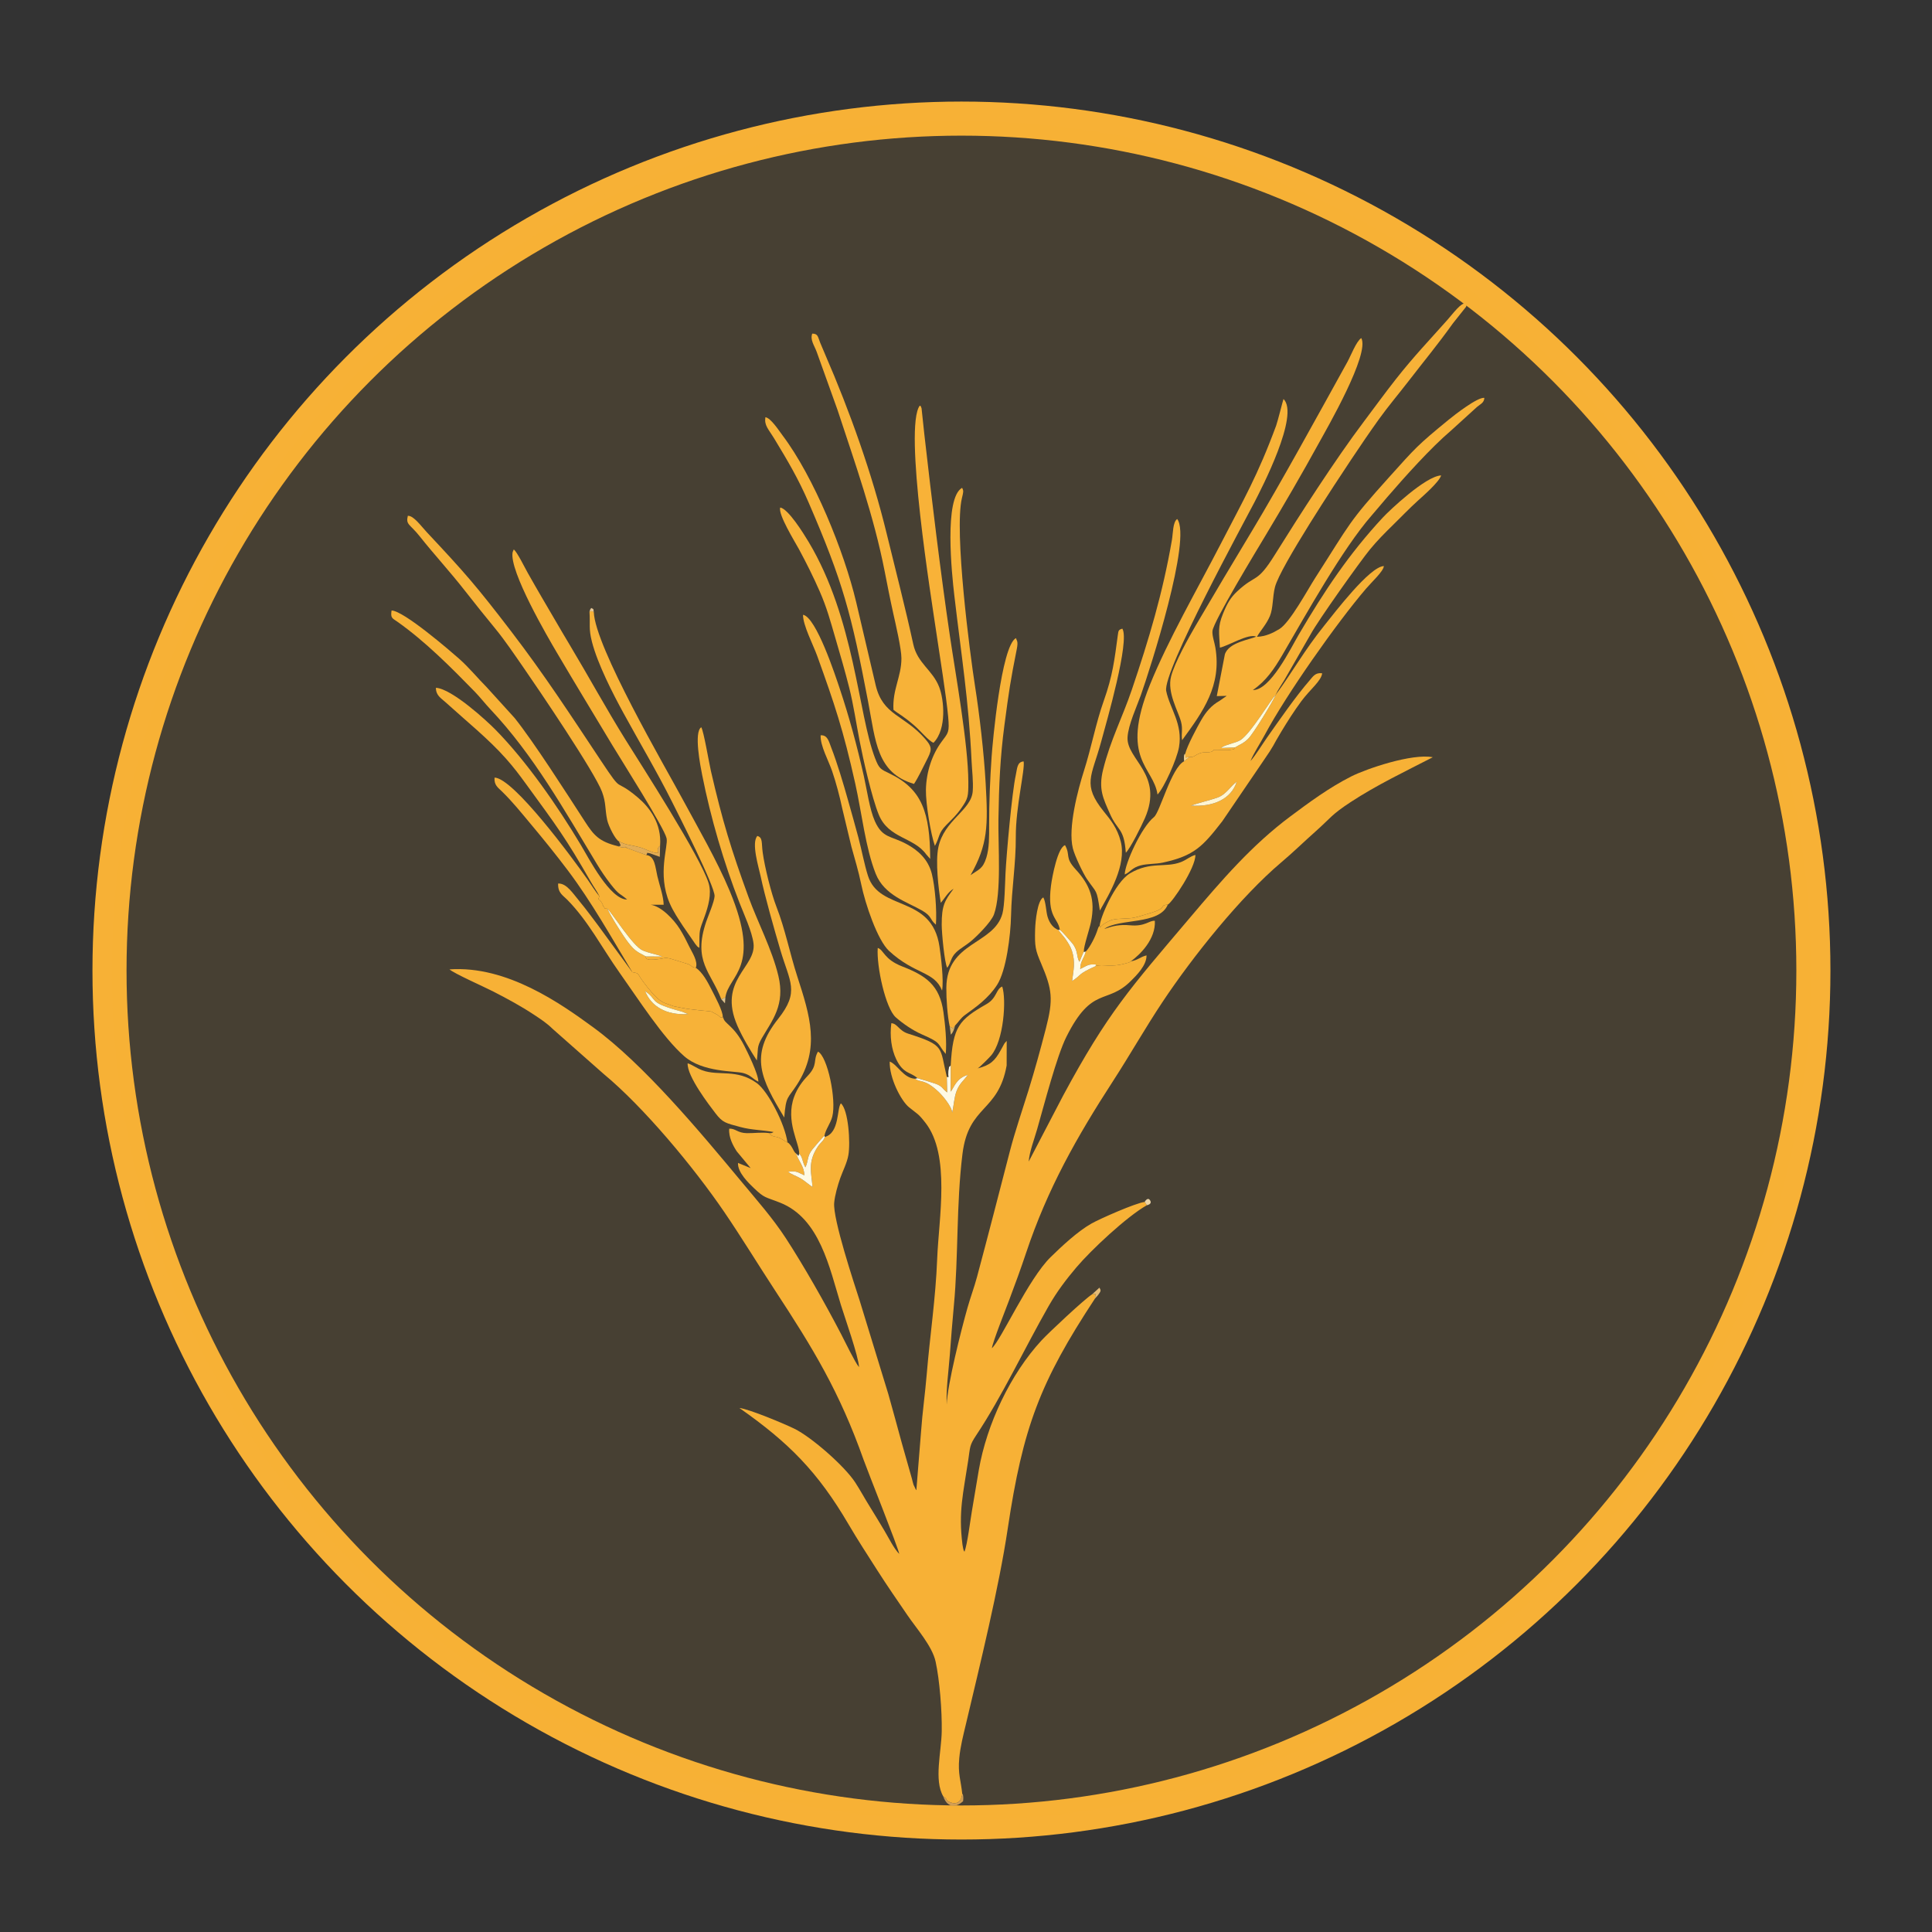
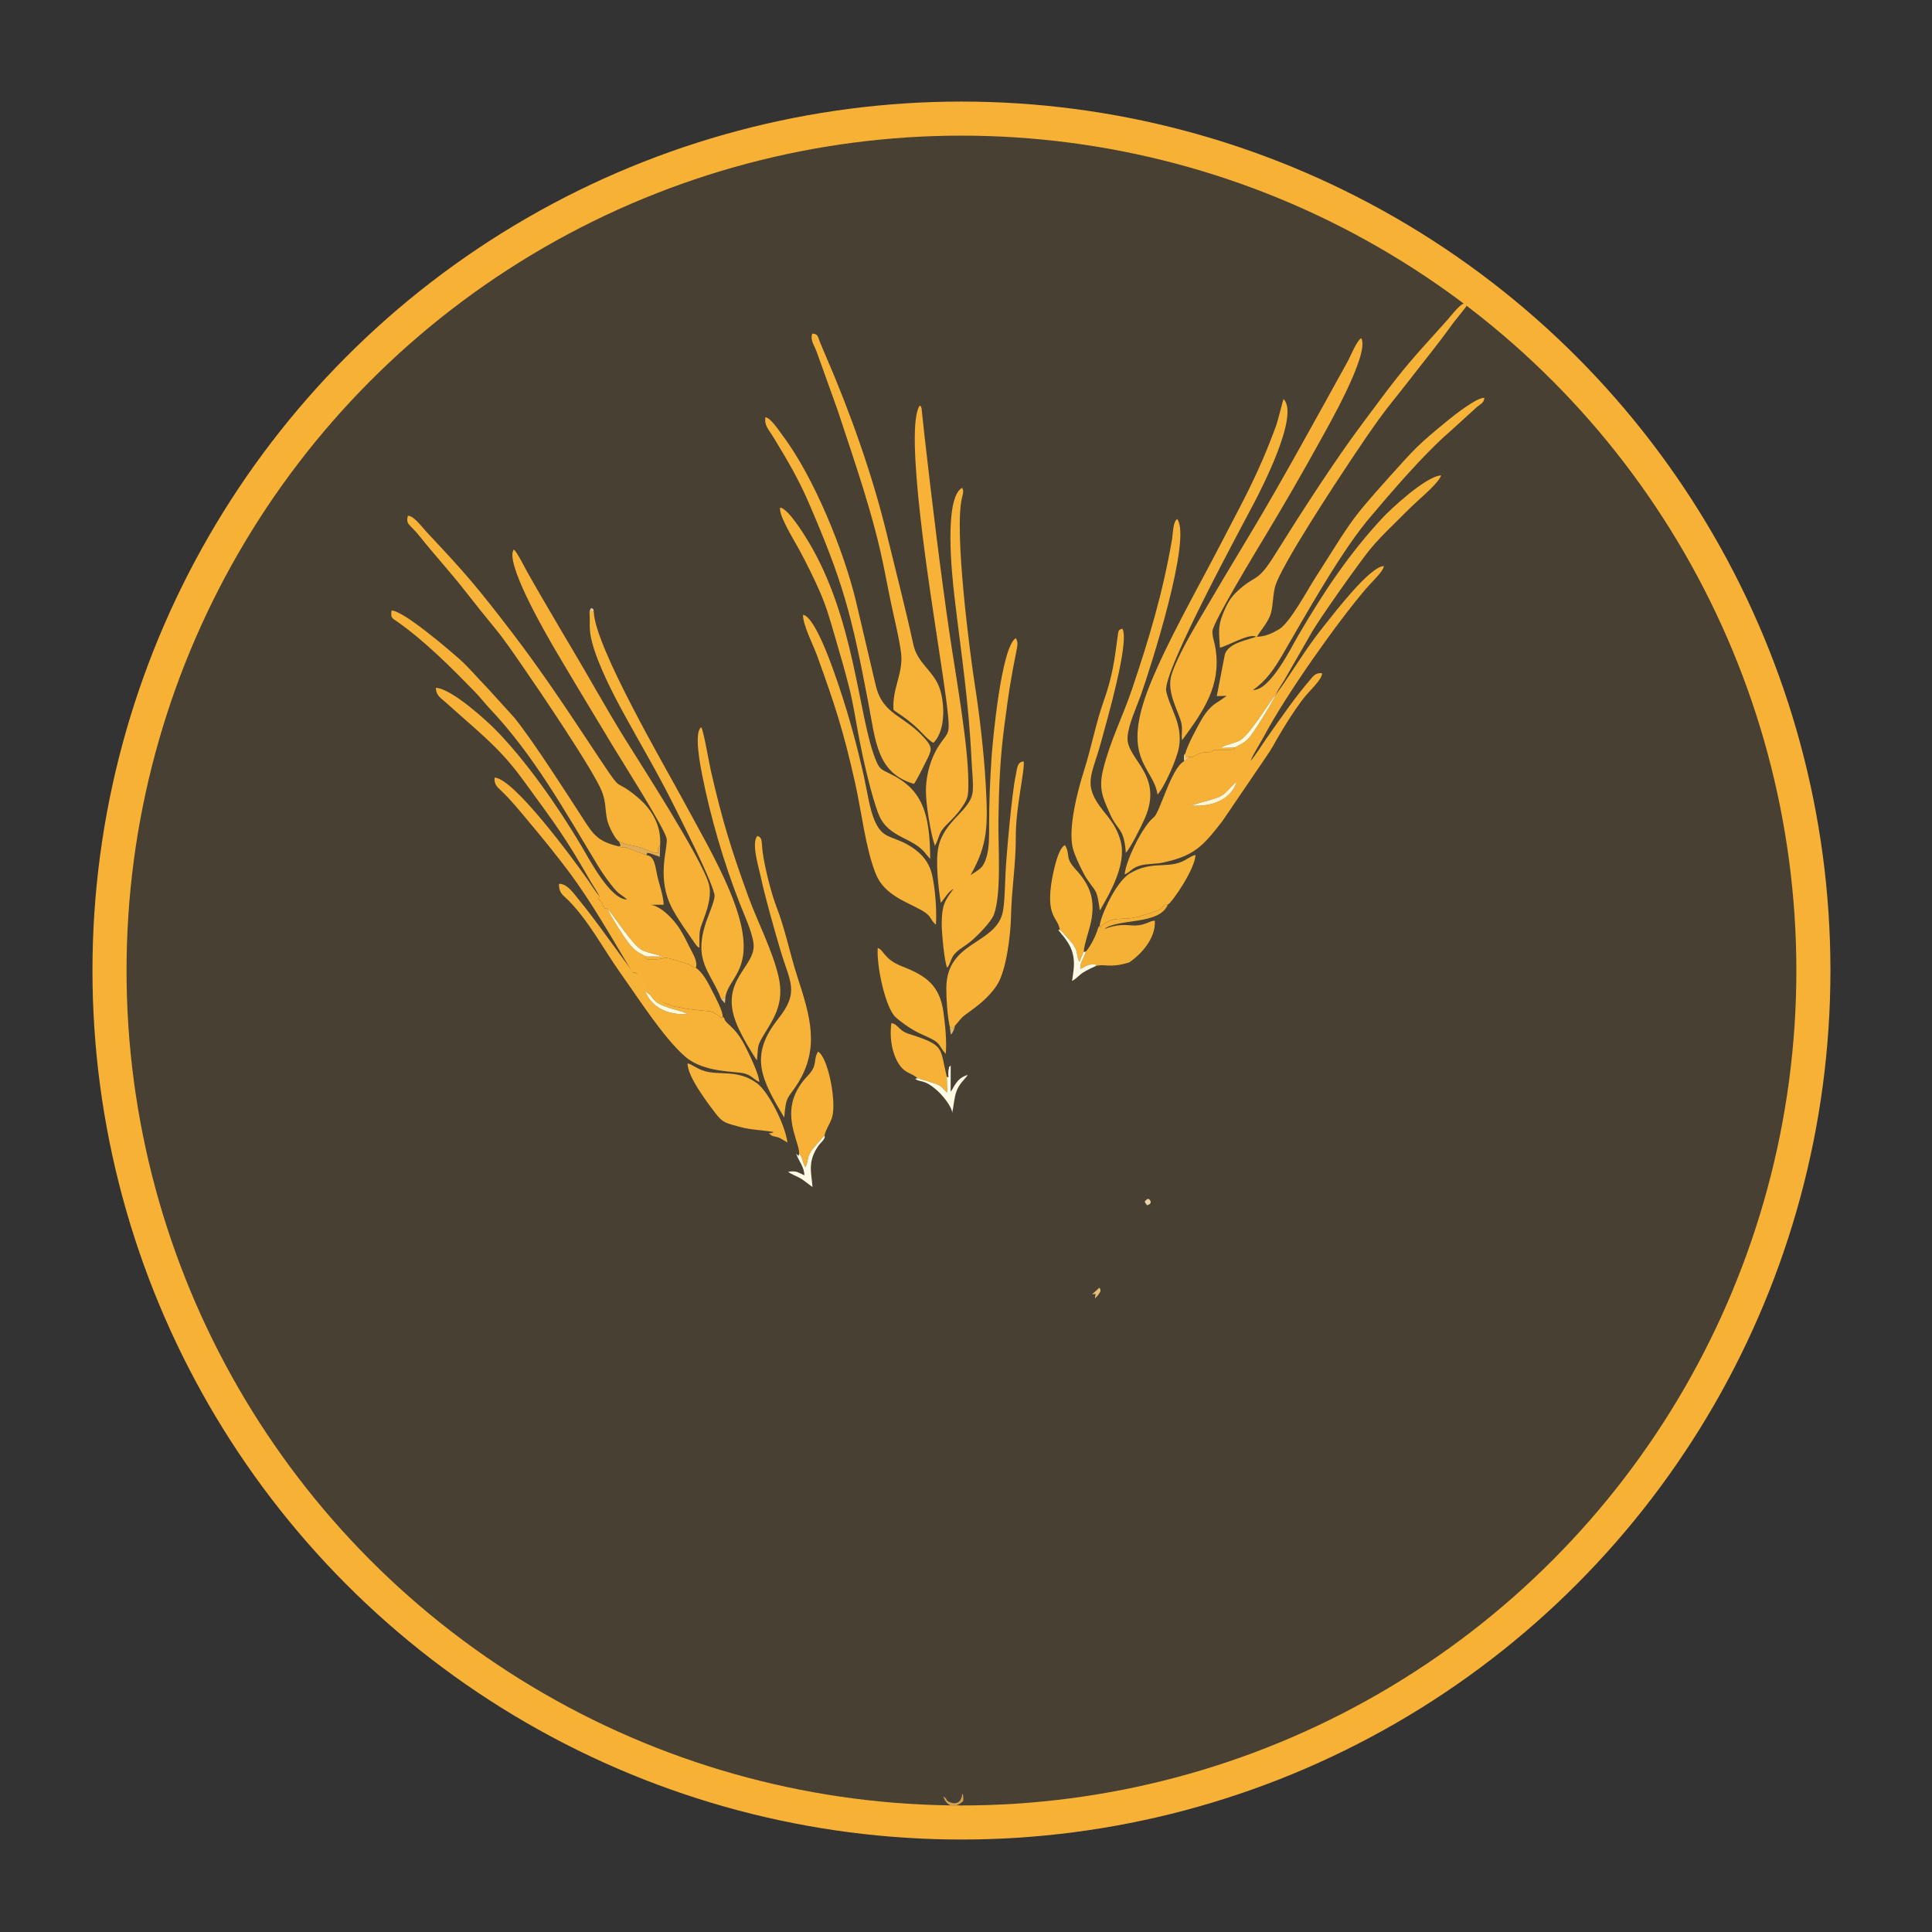
<svg xmlns="http://www.w3.org/2000/svg" xml:space="preserve" width="30mm" height="30mm" version="1.1" style="shape-rendering:geometricPrecision; text-rendering:geometricPrecision; image-rendering:optimizeQuality; fill-rule:evenodd; clip-rule:evenodd" viewBox="0 0 3000 3000">
  <rect x="0" y="0" width="3000" height="3000" fill="#333333" stroke="none" />
  <defs>
    <style type="text/css">
   
    .str0 {stroke:#F7B136;stroke-width:52.92;stroke-miterlimit:22.926}
    .str1 {stroke:#F7B136;stroke-width:7.62;stroke-miterlimit:22.926}
    .fil0 {fill:none}
    .fil11 {fill:#D29E54}
    .fil14 {fill:#DAB467}
    .fil16 {fill:#DDC390}
    .fil9 {fill:#E4AD54}
    .fil12 {fill:#E6BC75}
    .fil17 {fill:#E6C897}
    .fil13 {fill:#ECD4A7}
    .fil6 {fill:#F5B136}
    .fil2 {fill:#F7B136}
    .fil3 {fill:#F7B238}
    .fil5 {fill:#F7B335}
    .fil4 {fill:#F8B238}
    .fil15 {fill:#F9D48A}
    .fil10 {fill:#FFF5D3}
    .fil7 {fill:#FFFAE3}
    .fil8 {fill:#FFFBDB}
    .fil1 {fill:#F7B136;fill-opacity:0.102}
   
  </style>
    <clipPath id="id0">
      <path d="M1492.93 184.16c730.62,0 1322.9,592.29 1322.9,1322.91 0,730.61 -592.28,1322.9 -1322.9,1322.9 -730.62,0 -1322.9,-592.29 -1322.9,-1322.9 0,-730.62 592.28,-1322.91 1322.9,-1322.91z" />
    </clipPath>
    <clipPath id="id1">
      <path d="M1492.93 184.16c730.62,0 1322.9,592.29 1322.9,1322.91 0,730.61 -592.28,1322.9 -1322.9,1322.9 -730.62,0 -1322.9,-592.29 -1322.9,-1322.9 0,-730.62 592.28,-1322.91 1322.9,-1322.91z" />
    </clipPath>
  </defs>
  <g id="Слой_x0020_1">
    <g id="_2597891759920">
      <circle class="fil0 str0" cx="1492.93" cy="1507.07" r="1322.9" />
      <g style="clip-path:url(#id0)">
        <polygon class="fil1" points="170.03,184.16 2815.83,184.16 2815.83,2829.97 170.03,2829.97 " />
      </g>
      <g style="clip-path:url(#id1)">
        <g>
          <g>
-             <path id="_1" class="fil2" d="M1755.85 1492.77l-1.97 1.35c-0.27,0.12 -0.78,0.39 -1.09,0.52 -0.33,0.13 -0.84,0.26 -1.19,0.38 -0.39,0.13 -0.9,0.18 -1.31,0.3 -27.04,8.02 -36.13,0.94 -48.55,4.68 -29.62,13.16 -21.43,13.45 -37.01,23.36 2.21,-16.73 5.31,-29.68 -0.17,-46.62 -2.14,-6.66 -5.89,-12.56 -9.21,-17.4 -2.57,-3.75 -3.92,-5.34 -6.18,-7.92l-5.97 -7.51c-7.04,-2.61 -13.19,-9.49 -16.41,-19.94 -2.63,-8.5 -2.55,-22.83 -6.75,-30.51 -9.21,4.79 -12.34,37.23 -12.7,49.64 -0.79,27.11 0.46,32.2 9.38,53.13 17.22,40.4 19.06,55.28 7.41,100.4 -8.44,32.71 -17.39,65.21 -27.25,96.92 -9.5,30.56 -20.8,63.36 -28.72,93.9 -16.89,65.07 -33.77,131.02 -51.16,195.69 -4.33,16.1 -9.85,30.56 -14.64,47.41 -9.74,34.22 -31.42,120.08 -32.35,150.55 -1.1,-24.06 3.04,-52.97 4.85,-77.13 1.91,-25.49 3.89,-51.34 6.28,-76.64 7.21,-76.05 3.64,-157.22 13.36,-235.42 9.52,-76.6 55.43,-64.09 68.6,-137.41l0.1 -38.17 -2.88 3.13c-0.25,0.33 -0.56,0.76 -0.8,1.11l-5.7 10.37c-9.01,16.14 -15.86,23.06 -35.72,28.07 2.83,-1.33 18.2,-16.9 20.8,-19.93 19.69,-22.88 24.08,-86.77 17.34,-107.19 -9.95,3.96 -7.94,17.86 -24.46,27.31 -42.52,24.34 -52.27,34.91 -55.52,95.33l-0.06 40.65c5.15,-6.05 8.69,-21.26 26.68,-26.03 -6.23,8.54 -12.79,12.98 -17.41,24.83 -4.02,10.35 -4.24,22.28 -6.93,34.12 -0.17,-9.95 -15.99,-27.98 -21.53,-33.1 -22.45,-20.79 -28.26,-13.4 -35.93,-19.9 -18.4,-0.87 -27.33,-22.11 -39.54,-26.68 -0.78,25.29 17.41,60.66 29.87,70.86 13.6,11.13 13.86,9.14 25.58,24.16 39.23,50.26 20.67,148.66 18.25,211.17 -2.4,61.99 -11.27,119.31 -16.24,179.44 -2.47,29.88 -6.77,59.68 -8.8,88.94l-7.3 90.99c-0.31,-0.34 -0.68,-0.82 -0.85,-1.07l-3.59 -7.51c-1.1,-3.5 -1.58,-6 -2.58,-9.69l-15.72 -55.45c-6.88,-25.01 -13.36,-49.48 -20.7,-75.25l-44.58 -145.42c-8.67,-27.01 -41.76,-126.5 -39.58,-151.83 1,-11.63 5.56,-27.4 9.45,-38.44 3.74,-10.64 10.36,-23.26 12.56,-35.46 3.44,-19.06 0.18,-70.47 -11.63,-80.61 -6.42,8.24 -1.9,45.6 -24.74,52.21 -3.06,7.51 -6.15,7.72 -10.99,14.92 -16.37,24.36 -9.82,41.4 -8.3,62.7 -5.71,-3.52 -10.82,-8.53 -17.9,-12.92 -5.7,-3.54 -15.44,-6.72 -19.95,-10.72 14.46,-1.73 14.88,1.24 25.21,5.58 -0.01,-13.21 -8.97,-21.96 -12.67,-33.73 -3.26,-2.12 -4.15,-5.67 -6.47,-9.45 -1.07,-1.73 -1.99,-3.35 -3.68,-5.15 -3.21,-3.4 -1.67,-1.79 -3.38,-2.56l-11.45 -6.8c-8.31,-3.74 -11.73,-1.12 -17.57,-7.93 -12.17,-1.39 -21.99,0.29 -33.84,0.18 -14.99,-0.15 -17.71,-7.58 -27.66,-6.93 -1.09,13.43 6.11,26.46 11.7,35.14l21.61 26.01 -19.63 -8.01c-0.97,14.77 17.16,31.88 24.56,38.96 17.04,16.27 17.29,13.42 41.03,22.86 61.35,24.39 76.4,100.76 94.05,158.28 6.07,19.77 27.56,80.12 28.28,97.04 -6.48,-7.82 -21.6,-39.33 -27.86,-51.39 -24.76,-47.65 -57.99,-106.15 -85.71,-148.73 -20.32,-31.23 -45.56,-59.76 -68.7,-87.6 -64.68,-77.82 -152.05,-182.7 -230.58,-240.06 -49.87,-36.42 -133.82,-96.18 -223.08,-89.87 7.43,6.52 53.68,27.03 67.52,34.11 22.31,11.41 43.9,23.16 63.38,36.06 11.06,7.32 20,13.1 29.28,22.2l79.2 69.97c62.13,51.4 139.78,144.72 187.17,214.22 26.86,39.38 52.18,81.06 78.89,121.83 59.32,90.52 100.11,157.2 137.77,263.58 5.79,16.35 53.38,135.46 55.19,145.7 -8.19,-7.96 -16.96,-26.07 -23.55,-36.95 -7.52,-12.4 -14.41,-24.13 -22.17,-36.49 -8.01,-12.77 -14.79,-25.5 -22.68,-37.61 -16.57,-25.44 -67.61,-70.14 -94.36,-83.33 -15.26,-7.53 -69.9,-30.45 -85.46,-32.24 76.72,53.8 121.59,98.95 169.55,180.78 14.69,25.06 29.03,46.86 44.43,71.06 15.46,24.29 31.11,46.72 47.07,70.13 14.06,20.62 38.35,47.77 43.6,71.86 6.28,28.82 10.02,76.43 9.52,108.03 -0.51,32.55 -12.34,75.91 2.36,101.23 8.35,5.57 2.64,5.24 8.66,8.3 7.82,3.98 19.3,4.35 20.82,-12.3 -2.02,-20.69 -6.97,-30.58 -4.61,-55.57 1.71,-18.07 6.17,-35.12 10.17,-51.99 22.14,-93.49 51.26,-211.77 65.07,-304.08 23.51,-157.03 50.07,-227.71 135.49,-357.41l0.88 -7.29 -5.45 0.81c-11.63,7.22 -67.35,59.47 -78.52,71.58 -48.18,52.23 -84.94,129.84 -97.29,201.02 -3.76,21.67 -7,42.16 -10.77,64.04 -2.77,16.12 -6.79,50.11 -11.47,63.04 -1.9,-3.14 -0.84,-0.79 -2.1,-5.33 -0.26,-0.91 -0.97,-5.13 -1.07,-5.94 -6.49,-51.25 1.3,-79.66 8.9,-130.34 3.25,-21.64 1.86,-23.39 12.42,-39.24 39.81,-59.75 75.83,-136.41 112.29,-200.28 13.15,-23.04 27.74,-42.07 42.95,-60.06 23.42,-27.71 78.71,-79.32 109.83,-96.95l-3.02 -4.62c-0.03,-0.26 -0.27,-0.34 -0.43,-0.48 -14.75,1.96 -69.59,26.24 -82.54,33.55 -21.86,12.35 -46.59,35.69 -63.37,52.07 -34.77,33.92 -76.98,128.85 -91.34,141.56 1.54,-10.3 21.52,-60.68 26.8,-74.67 9.05,-23.99 17.92,-48.15 26.26,-73.15 33.35,-99.96 79.11,-180.67 134.83,-266.62 26.58,-41 50.17,-82.8 77.24,-123.45 46.87,-70.39 121.07,-163.2 184.56,-216.82 18.49,-15.61 35,-31.85 53.23,-48.03 23.43,-20.79 23.47,-25.11 54.17,-45.27 39.88,-26.18 84.46,-47.48 127.58,-69.66 -32.48,-6.22 -103.17,17.96 -126.6,29.79 -34.55,17.44 -66.03,40.8 -94.38,61.93 -60.5,45.09 -107.55,100.07 -156.48,157.86 -92.62,109.38 -127.32,147.22 -196.58,275.85l-53.44 102.41c1.01,-14.77 8.86,-35.45 13.14,-50.38 11.36,-39.71 30.36,-113.17 45.22,-143.01 40.24,-80.78 62.83,-49.28 100.75,-87.51 7.54,-7.6 24.12,-23.48 23.84,-39.26 -10.26,2.57 -13.19,7.35 -24.46,9.25z" />
            <path class="fil3" d="M1840.4 1170.36l0.73 6.06 5.92 -1c7.14,0.96 8.32,-3.19 16.86,-6.1 7.79,-2.64 17.21,1.07 20.76,-5l24.98 0.14c10.58,-1.81 4.42,-0.08 8.13,-3.85l-21.29 0.85c2.45,-4.35 22.57,-7.61 29.83,-12.36 16.34,-10.69 46.45,-62.07 54.53,-70.11 3.15,-7.39 9.46,-16.31 13.68,-23.4l40.8 -70.98c11.06,-20.52 76.62,-112.87 92.12,-131.67 11.13,-13.52 22.83,-25.29 36.19,-38.37 11.88,-11.64 24.95,-25.23 37.73,-36.86 8.57,-7.8 33.08,-28.94 36.45,-39.47 -23.69,0.72 -80.27,54.27 -90.54,65.33 -52.56,56.62 -90.48,113.42 -130.65,181.92 -12.52,21.36 -44.09,86.61 -71.2,86.02 20.43,-14.04 32.98,-32.52 45.83,-54.53 37.14,-63.63 93.24,-164.6 138.65,-216.62 8.99,-10.3 15.01,-17.79 23.66,-27.8 27.76,-32.12 67.91,-77.1 99.95,-104.31l40 -36.39c5.56,-4.65 10.99,-6.43 11.39,-14.04 -10.53,-1.54 -46.86,26.89 -55.44,33.92 -49.21,40.3 -51.17,43.35 -92.23,88.97 -64.39,71.53 -60.06,71.05 -115.03,156.73 -11.61,18.1 -39.2,69.38 -55.61,79.34 -9.73,5.91 -21.15,11.59 -34.87,12.05 6.21,-10.69 14.56,-19.01 20.15,-32.17 5.17,-12.15 3.98,-30.08 7.93,-45.24 8.2,-31.47 95.59,-163.75 118.34,-197.88 13.95,-20.92 28.06,-41.71 42.65,-62.11 14.44,-20.18 31.11,-39.81 46.63,-59.94 25.55,-33.14 43.59,-54.51 68.67,-89.42l20.44 -25.74c1.04,-4.29 0.86,-2.05 -0.58,-5.09 -6.81,-2.21 -19.81,15.72 -28.61,25.65 -28.89,32.59 -51.3,55.58 -80.1,92.16 -16.82,21.36 -33.44,44.32 -49.64,65.81 -44.11,58.52 -99.27,144.36 -138.04,206.53 -28.52,45.72 -28.59,28.97 -58.53,56.92 -10.18,9.5 -15.4,18.39 -22.06,34.82 -8.38,20.69 -5.9,28.61 -4.76,52.52 12.99,-2.79 44.3,-22.3 56.31,-17.15 -8.41,4.52 -42.8,8.55 -48.62,27.76l-12.52 64.65 15.45 -0.39 -11.08 7.69c-12.78,7.2 -21,16.84 -28.58,30.02 -6.36,11.05 -21.78,39.76 -24.78,52.13z" />
            <path class="fil2" d="M930.79 1391.64c-3.24,9.71 -2.65,-1.13 4.31,11.31 4.26,7.6 -3.42,-2.29 2.31,4.95 3.35,4.24 -0.59,2.29 5.93,3.22 8.18,8.18 39.3,57.81 54.38,64.57 9.91,4.44 21.22,5.94 30.93,9.62l-25.68 -0.14c0.42,0.89 -4.49,7.81 22.11,3.82 7.83,-1.18 6.69,-2.53 15.4,-0.6l28.73 8.87c5.02,2.44 4.66,4.54 11.25,5.5 3.87,-9.77 -6,-24.17 -9.87,-32.26 -4.69,-9.8 -9.35,-18.95 -14.88,-27.79 -9.58,-15.3 -29.23,-35.72 -45.6,-37.86l20.42 0c-0.1,-12.7 -6.63,-30.93 -9.8,-44.46 -3.19,-13.61 -3.63,-31.29 -17.2,-32.67l-30.79 -11.21c-8.72,-4.03 11.22,1.61 -8.01,-0.84l-3.56 -0.94c-0.56,-0.15 -1.28,-0.42 -1.82,-0.81 -29.28,-7.12 -37.35,-17.04 -51.05,-38.15 -30.02,-46.25 -78.69,-122.64 -109.15,-160.82l-43.09 -47.48c-14.41,-14.44 -27.65,-30.96 -43.73,-45.08 -13.45,-11.8 -85.52,-74.13 -104.3,-74.4 -1.87,11.92 1.26,11.96 8.75,17.23 43.29,30.48 83.94,71.43 120.35,108.75 8.51,8.73 16.17,18.75 24.22,27.27 67.26,71.25 114.91,156.72 165.8,240.91 6.57,10.86 13.33,20.76 20.94,30.58 14.05,18.1 14.13,13.9 25.72,24.1 -26.52,0.04 -59.12,-63.33 -71.8,-84.6 -36.27,-60.79 -84.93,-130.73 -133.02,-179.55 -12.53,-12.72 -66.99,-63.14 -92.11,-64.68 -0.01,11.94 7.76,15.9 15.16,22.62 30.38,27.62 66.75,56.91 93.72,87.46 12.24,13.88 19.43,23.36 31.32,39.69 47.89,65.73 61.31,83.36 100.47,151.69 4.43,7.73 9.39,14.34 13.24,22.18z" />
            <path class="fil3" d="M1507.07 1358.96c27.05,-47.92 27.22,-76.58 23.44,-143.08 -2.66,-46.7 -9.44,-105.76 -16.64,-151.46 -7.52,-47.78 -32.56,-239.22 -20.18,-291.09 2.25,-9.43 2.88,-10.99 0.25,-15.83 -28.32,15.68 -15.95,133.92 -12.09,166.98 11.01,94.25 22.26,162.03 26.83,257.67 0.71,14.89 2.82,31.02 1.8,46.21 -2.04,30.07 -44.6,44.8 -53.43,87.47 -4.66,22.52 0.12,63.16 3.79,86.08 5.84,-6.57 11.33,-17.09 19.88,-21.84 -13.58,18.45 -18.51,25.2 -18.44,56 0.03,12.25 4.21,58.69 8.57,66.72 6.27,-8.27 5,-15.68 14.07,-24.23 6.25,-5.89 14.98,-10.64 22.38,-16.7 8.54,-7.01 31.72,-29.72 36.17,-42.04 11.95,-33.09 6.27,-106.63 6.89,-147.15 0.83,-53.58 2.65,-96.44 9.36,-147.07 7.03,-53.04 9.19,-67.94 19.19,-117.99 2.48,-12.36 -0.51,-13.21 -0.73,-15.14 -0.1,-0.91 -0.45,-1.07 -0.77,-1.55 -22.75,12.63 -36.15,162.28 -37.64,184.08 -2.37,34.64 -3.94,70.26 -3.87,106.55 0.03,17.66 0.33,35.14 -4.3,50.14 -5.62,18.19 -12.39,18.46 -24.53,27.27z" />
            <path class="fil2" d="M1849.31 1250.91c11.78,-4.17 27.73,-7.75 40.65,-12.22 14.19,-4.92 19.97,-17.31 30.45,-24.83 -8.61,26.86 -36.2,39.39 -71.1,37.05zm131.54 -171.92c-3.82,9.44 -34.17,59.67 -42.49,67.97 -7.99,7.98 -13.33,8.98 -20.58,13.65 -3.71,3.77 2.45,2.04 -8.13,3.85l-24.98 -0.14c-3.55,6.07 -12.97,2.36 -20.76,5 -8.54,2.91 -9.72,7.06 -16.86,6.1l-8.32 6.66c-19.84,9.83 -37.55,79.22 -46.81,86.63 -19.4,15.52 -45.22,72.13 -45.45,89.21 8.96,-3.79 11.21,-10.66 24.63,-14.12 10.94,-2.83 23.58,-1.98 34.48,-4.34 49.11,-10.62 62.07,-25.3 92.37,-64.2l62.55 -91.93c20.15,-29.14 14.08,-22.37 29.12,-47.27 10.08,-16.68 20.04,-32.27 31,-47.11 13.7,-18.52 31.19,-31.68 32.43,-43.5 -10.73,-1.47 -14.36,5.19 -19.92,11.58 -20.69,23.83 -47.29,62.04 -65.92,88.62 -7.5,10.71 -17.39,26.95 -25.42,36.08 4.7,-11.78 15.59,-28.37 22.33,-40.98 33.16,-62.08 110.95,-172.74 157.01,-226.62 9.21,-10.78 27.36,-27.31 27.7,-35.14 -22.22,0.96 -76.53,72.6 -91.94,91.68 -31.69,39.25 -50.65,74.01 -76.04,108.32z" />
            <path class="fil2" d="M1085.97 1471.79c0.14,-30.46 -0.48,-24.6 8.53,-49.78 4.91,-13.72 10.95,-33.84 5.85,-50.56 -12.44,-40.78 -104.38,-183.2 -128.97,-222.67 -30.11,-48.33 -57.59,-98.83 -86.87,-147.62 -16.29,-27.14 -28.33,-48.45 -43.4,-73.88 -7.36,-12.43 -13.86,-24.2 -21.33,-37.18 -4.34,-7.54 -17.12,-33.78 -22.06,-36.89l-1.71 4.16c-5.88,29.16 56.11,134.62 68.21,155.21 28.69,48.81 57.74,96.42 86.5,144.4 13.67,22.8 80.76,128.32 84.37,144.79 2.77,12.67 -14.62,54.89 4.55,100.18 5.63,13.3 13.88,25.31 20.84,36l17.38 25.21c1.11,1.6 1.41,2.3 3,4.12 3.42,3.91 0.48,1.66 5.11,4.51z" />
            <path class="fil2" d="M1835.56 1149.41c32.83,-44.9 61.55,-84.7 51.65,-143.99 -1.35,-8.09 -5.22,-18.32 -4.5,-25.65 1.48,-14.89 70.09,-127.78 81.95,-147.53 28.57,-47.57 56.71,-95.84 83.85,-145.27 11.48,-20.91 79.06,-137.6 65.27,-162.03 -7.9,5.3 -16.1,27.21 -21.54,37.03 -43.7,79.04 -104.76,190.42 -148.05,262.23 -29.92,49.65 -58.08,96.87 -87.45,147.04 -11.26,19.23 -32.66,57.53 -38.24,78.95 -6.56,25.15 10.86,53.41 15.43,70.67 3.09,11.66 -0.07,18.08 1.63,28.55z" />
            <path class="fil4" d="M1451.72 1313.51c7.86,-14.27 4.83,-19.27 17.3,-32.04 9.91,-10.14 15.87,-15.2 24.21,-27.28 9.92,-14.37 10.48,-17.32 10.4,-40.13 -0.2,-58.5 -19.87,-167.23 -28.54,-226 -14.46,-97.95 -28.42,-213.59 -39.8,-313.78l-4.3 -40.27c-2.05,-5.75 -0.97,-2.43 -2.77,-4.19 -25.16,33.92 18.16,300.69 25.98,354.19 4.94,33.76 15.21,96.97 18.1,128.84 2.24,24.68 0.25,24.79 -10.31,39.07 -14.24,19.24 -23.7,45.99 -24.22,74.57 -0.39,21.72 7.62,69.31 13.95,87.02z" />
            <path class="fil3" d="M1797.38 1233.74c10.11,-10.34 30.06,-54.58 33.34,-73.53 6.27,-36.21 -14.25,-59.85 -19.84,-87.24 -6.05,-29.66 122.67,-265.21 137,-293.06 11.15,-21.69 70.47,-135.9 45.13,-160.35 -0.55,0.86 -9.07,34.98 -11.44,41.41 -28.69,77.71 -50.21,114.2 -86.75,184.99 -35.26,68.32 -81.47,148.51 -109.28,217.48 -46.88,116.24 5.73,126.93 11.84,170.3z" />
            <path class="fil3" d="M915.34 949.71c1.4,19.74 -1.57,25.88 3.85,46.95 8.87,34.52 32.4,80.35 49.04,110.77 24.87,45.46 51.69,90.54 75.39,137.79 9.91,19.76 66.59,131.21 65.98,146.3 -0.35,8.57 -10.08,31.04 -13.02,39.71 -21.02,61.85 7.3,77.98 23.49,120.46 0.57,-0.17 1.37,-0.94 1.7,-0.51l4.62 -2.53c4.96,-34.91 56.99,-45.02 6.57,-165.5 -19.9,-47.57 -49.03,-97.58 -72.89,-141.9 -26.87,-49.9 -136.15,-236.87 -138.03,-290.86 -3,-1.79 -2.91,-1.17 -3.73,-1.29 -0.35,-0.05 -2.4,0.46 -2.97,0.61z" />
            <path class="fil3" d="M1399.73 1022.24c-0.02,28.74 -14.13,48.24 -12.37,79.93 9.07,7.4 13.26,7.94 32.44,24.42 9.66,8.3 22.03,23.76 29.74,26.79 21.03,-21.47 16.25,-67.37 8.8,-86.62 -10.25,-26.47 -33.74,-36.71 -40.19,-66.3 -12.83,-58.86 -27.31,-114.2 -41.32,-171.86 -22.43,-92.31 -57.28,-190.1 -95.34,-277.74 -2.63,-6.05 -5.11,-11.9 -7.84,-18.56 -3.89,-9.49 -3.21,-14.18 -12.39,-14.27 -3.59,9.65 3.02,17.94 6.92,28.41l32.34 90.14c27.07,82.33 56.46,164.84 73.15,250.34 4.17,21.37 8.61,44.07 13.56,66.31 3.53,15.87 12.51,54.2 12.5,69.01z" />
            <path class="fil3" d="M960.98 1306.42c0.61,0.2 1.4,-0.03 1.75,0.78 0.34,0.78 1.2,0.57 1.66,0.8 9.26,4.55 13.48,3.52 28.52,7.51 9.82,2.61 19.62,9.26 29.14,9.06 -2.58,-8.42 2.93,-11.04 2.93,-11.04 2.76,-35.19 -16.68,-60.14 -34.71,-75.32 -38.54,-32.46 -20.66,-2.09 -56.96,-56.71 -47.77,-71.86 -87.35,-132.94 -139.71,-201.3 -53.78,-70.21 -71.2,-90.19 -130.61,-153.53 -9.13,-9.73 -20.88,-26.35 -29.73,-25.71 -3.43,14.13 3.1,12.46 18.36,31.71 22.69,28.64 46.74,54.46 70.9,85.39 15.82,20.26 30.1,38 46.63,58.16 14.82,18.07 29.87,40.41 43.99,60.78 23.08,33.27 110.53,162.32 121.73,192.65 6.43,17.42 4.33,26.51 7.98,43.67 2.02,9.45 12.68,30.48 18.13,33.1z" />
            <path class="fil3" d="M1419.25 1217.27c6.06,-9.01 12.82,-23.33 18.54,-34.54 8.98,-17.58 10.98,-21.45 -1.32,-35.52 -32.89,-37.64 -65.37,-36.07 -76.65,-82.98l-30.39 -129.43c-18.69,-78.58 -65.53,-194.1 -114.38,-258.82 -5.47,-7.25 -18.23,-27.12 -26.58,-28.11 -1.85,13.17 4.44,17.74 14.66,34.64 19.82,32.76 36.28,60.4 52.16,97.05 53.81,124.2 66.66,173.53 92.52,308.98 12.06,63.2 13.62,111.64 71.44,128.73z" />
            <path class="fil3" d="M1444.43 1333.7c-0.44,-71.22 -12.23,-107.95 -62.25,-132.17 -14.99,-7.26 -16.93,-7.45 -23.49,-24.52 -26.19,-68.06 -31.48,-215.98 -103.11,-335.59 -8.02,-13.38 -31.53,-51.18 -44.03,-53.36 -3.78,10.41 23.13,53.74 29.08,64.75 11.11,20.57 22.38,43.01 32.2,65.46 11.21,25.62 16.5,45.75 24.52,73.2 7.59,26 14.68,50.09 21.32,76.45 6.47,25.71 10.81,54.85 15.98,81.78 5.46,28.43 19.16,89.23 29.99,115.52 15.21,36.92 54.33,34.63 73.53,61.38l6.26 7.1z" />
            <path class="fil3" d="M1453.29 1435.88c1.58,-22.27 -1.29,-58.82 -6.31,-78.88 -5.69,-22.76 -21.44,-36.66 -39.09,-46.23 -24.56,-13.33 -37.39,-8.73 -49.46,-35.78 -8.13,-18.23 -12.25,-48.5 -17.08,-69.94 -10.7,-47.52 -22.61,-91.39 -37.18,-135.07 -7.06,-21.18 -36.7,-111.54 -57.21,-115.38 -0.46,15.66 15.94,47.11 21.89,63.6 27.22,75.49 40.62,115.48 59.15,198.41 10.05,44.95 15.99,100.53 31.9,140.37 13.29,33.25 48.96,43.76 71.33,56.58 16.6,9.51 11.63,13.47 22.06,22.32z" />
-             <path class="fil3" d="M1068.35 1574.68c-34.09,2.02 -57.36,-12.16 -66.61,-35.71 20.23,14.13 4.91,16.72 47.44,29.16 3.54,1.03 6.36,1.77 9.75,2.72l9.42 3.83zm53.94 4.54c-0.85,3.99 -1.3,2.82 0.44,0.72 -6.4,-0.15 -2.82,0.18 -7.19,-2.94 -0.38,-0.27 -0.73,-0.65 -1.11,-0.94l-10 -5.37c-2.72,-0.79 -29.01,-2.08 -47.53,-6.06l-9.26 -1.83c-0.43,-0.1 -0.93,-0.19 -1.36,-0.31 -0.44,-0.12 -0.92,-0.26 -1.35,-0.4 -0.43,-0.14 -0.89,-0.34 -1.32,-0.49l-10.66 -3.8c-0.45,-0.17 -0.92,-0.33 -1.36,-0.52l-3.75 -1.94c-9.9,-5.7 -21.72,-21.11 -28.93,-30.71 -10.51,-14.01 -5.06,-12.79 -17.08,-15.07l-53.29 -72.85c-9.32,-12.32 -18.36,-24.76 -27.84,-36.13 -11.41,-13.68 -20.78,-29.2 -34.03,-28.66 -0.53,14.6 7.07,18.01 14.29,25.33 32.4,32.85 53.92,74.82 80.81,112.74 29.85,42.12 67.71,101.36 100.74,130.15 28.86,25.15 77.73,22.54 91.27,26.01 12.07,3.09 14.66,9.1 23.83,13.47 0.08,-11.76 -17.27,-46.71 -22.07,-56.07 -16.32,-31.77 -30.58,-33.52 -32.37,-43.11 -0.13,-0.72 -0.54,-0.85 -0.88,-1.22z" />
+             <path class="fil3" d="M1068.35 1574.68c-34.09,2.02 -57.36,-12.16 -66.61,-35.71 20.23,14.13 4.91,16.72 47.44,29.16 3.54,1.03 6.36,1.77 9.75,2.72l9.42 3.83zm53.94 4.54c-0.85,3.99 -1.3,2.82 0.44,0.72 -6.4,-0.15 -2.82,0.18 -7.19,-2.94 -0.38,-0.27 -0.73,-0.65 -1.11,-0.94l-10 -5.37c-2.72,-0.79 -29.01,-2.08 -47.53,-6.06l-9.26 -1.83c-0.43,-0.1 -0.93,-0.19 -1.36,-0.31 -0.44,-0.12 -0.92,-0.26 -1.35,-0.4 -0.43,-0.14 -0.89,-0.34 -1.32,-0.49l-10.66 -3.8l-3.75 -1.94c-9.9,-5.7 -21.72,-21.11 -28.93,-30.71 -10.51,-14.01 -5.06,-12.79 -17.08,-15.07l-53.29 -72.85c-9.32,-12.32 -18.36,-24.76 -27.84,-36.13 -11.41,-13.68 -20.78,-29.2 -34.03,-28.66 -0.53,14.6 7.07,18.01 14.29,25.33 32.4,32.85 53.92,74.82 80.81,112.74 29.85,42.12 67.71,101.36 100.74,130.15 28.86,25.15 77.73,22.54 91.27,26.01 12.07,3.09 14.66,9.1 23.83,13.47 0.08,-11.76 -17.27,-46.71 -22.07,-56.07 -16.32,-31.77 -30.58,-33.52 -32.37,-43.11 -0.13,-0.72 -0.54,-0.85 -0.88,-1.22z" />
            <path class="fil3" d="M1170.05 1464.85c4.66,37.2 -56.16,56.86 -24.92,128.18 7.9,18.02 20.07,38.21 30.09,53.65 2.39,-17.46 -0.54,-20.38 7.89,-34.83 16.19,-27.79 36.33,-51.47 25.53,-96.64 -9.76,-40.85 -32.23,-83.47 -46.36,-122.28 -27.2,-74.74 -40.34,-117.67 -58.34,-195.56 -2.93,-12.71 -11.2,-62.11 -15.03,-68.1 -11.85,7.44 -1.2,60.95 1.51,74.61 13.18,66.35 33.65,135.98 57.79,197.79 6.8,17.41 19.55,44.9 21.84,63.18z" />
            <path class="fil3" d="M1748.16 1324.14c7.08,-6.88 23.95,-40.69 29.59,-53.6 29.78,-68.23 -28.9,-91.01 -26.9,-125.78 1.11,-19.36 14.51,-48.01 20.62,-65.22 14.5,-40.86 79.58,-243.5 56.47,-273.61 -6.9,4.63 -6.42,22.3 -8.19,32.55 -14.19,82.4 -35.81,154.5 -62.22,232.43 -14.68,43.29 -33.33,78.46 -44.63,124.12 -7.54,30.49 0.21,44.82 10.52,68.41 12.12,27.73 21.93,21.27 24.74,60.7z" />
            <path class="fil2" d="M981.83 1509.56c12.02,2.28 6.57,1.06 17.08,15.07 7.21,9.6 19.03,25.01 28.93,30.71l3.75 1.94c0.44,0.19 0.91,0.35 1.36,0.52l10.66 3.8c0.43,0.15 0.89,0.35 1.32,0.49 0.43,0.14 0.91,0.28 1.35,0.4 0.43,0.12 0.93,0.21 1.36,0.31l9.26 1.83c18.52,3.98 44.81,5.27 47.53,6.06l10 5.37c0.38,0.29 0.73,0.67 1.11,0.94 4.37,3.12 0.79,2.79 7.19,2.94 -1.74,2.1 -1.29,3.27 -0.44,-0.72 0.51,-9 -12.38,-32.55 -17.17,-42.07 -6.1,-12.12 -14.17,-27.34 -24.66,-34.39 -6.59,-0.96 -6.23,-3.06 -11.25,-5.5l-28.73 -8.87c-8.71,-1.93 -7.57,-0.58 -15.4,0.6 -26.6,3.99 -21.69,-2.93 -22.11,-3.82 -6.23,-3.71 -12.55,-5.65 -19.7,-12.65 -4.7,-4.58 -10.28,-12.2 -14.86,-18.98 -5.64,-8.37 -21.9,-33.82 -25.07,-42.42 -6.52,-0.93 -2.58,1.02 -5.93,-3.22 -5.73,-7.24 1.95,2.65 -2.31,-4.95 -6.96,-12.44 -7.55,-1.6 -4.31,-11.31 -5.43,-5.86 -12.93,-18.11 -18.37,-25.86 -24.27,-34.58 -115.03,-157.49 -144.49,-158.35 -0.94,11.7 5.45,15.63 11.42,21.46 16.65,16.24 29.47,32.35 44.98,50.89 19.49,23.3 38.58,46.78 57.6,72.05 36.3,48.22 67.99,104.56 99.9,157.73z" />
-             <path class="fil3" d="M1317.11 1243.59c-7.53,-26.78 -16.82,-58.11 -26.67,-83.54 -3.43,-8.85 -5.55,-19.09 -16.15,-18.25 -0.79,16.09 12.24,39.16 17.85,55.63 6.11,17.93 11.6,38.65 15.54,57.23l14.42 60.16c5.34,19.54 10.92,37.5 15.1,57.86 6.41,31.21 25.41,87.4 43.37,103.95 40.35,37.17 70.19,31.18 82.27,61.51 2.88,-15.62 -1.76,-53.21 -4.05,-68.54 -11.98,-80.37 -93.17,-53.94 -110.96,-109.5 -5.67,-17.69 -9.85,-40.53 -14.93,-59.6 -5.28,-19.82 -10.54,-38.24 -15.79,-56.91z" />
            <path class="fil3" d="M1217.77 1735.26c2.83,-34.5 5.28,-28.57 19.85,-51.15 36.31,-56.32 20.14,-106.98 0.4,-167.92 -11.49,-35.43 -18.84,-73.53 -32.33,-108.05 -8.02,-20.54 -18.27,-61.55 -21.41,-84.65 -2.03,-15.02 0.4,-22.92 -8.26,-25.44 -9.74,10.59 2.14,48.82 4.93,61.94 7.01,33 21.07,82.09 30.74,115.05 14.7,50.13 30.4,64.49 -3.37,107.03 -45.56,57.39 -26.26,93.85 9.45,153.19z" />
            <path class="fil3" d="M1707.89 1413.88c14.55,-25.56 41.69,-70.7 32.4,-107.14 -5.37,-21.05 -15.79,-33.6 -26.17,-46.44 -34.17,-42.28 -18.99,-54.48 -4.5,-107.66 9.1,-33.39 44.93,-157.06 33.18,-176.46 -5.97,1.74 -6.08,2.75 -7.13,10.6 -5.04,37.58 -7.94,62.66 -21.64,101.14 -12.39,34.77 -19.23,72.54 -30.93,109.21 -9.07,28.43 -25.17,88.43 -17.16,120.27 2.93,11.68 15.93,38.85 21.76,47.42 15.88,23.35 15.05,14.88 20.19,49.06z" />
            <path class="fil4" d="M1474.77 1594.14c2.34,1.53 2.4,1.23 5.27,2.56l3.05 -4.33c6.1,-6.25 8.37,-11.28 15.64,-16.52 17.02,-12.29 36.07,-25.7 49.5,-46.47 14.26,-22.05 21.06,-76.55 21.71,-107.52 0.89,-42 7.58,-80.03 7.39,-122.55 -0.21,-46.28 14.5,-104.06 12.17,-116.95 -10.32,0.64 -9.94,10.96 -12.19,21.15 -5.95,27.04 -14.53,123.28 -15.97,152.61 -0.74,15.14 -1.26,49.81 -4.82,62.68 -13.34,48.26 -86.47,43.35 -87.06,114.94 -0.15,17.53 1.71,44.22 5.31,60.4z" />
            <path class="fil3" d="M1193.79 1759.4c5.84,6.81 9.26,4.19 17.57,7.93l11.45 6.8c-4.12,-29.5 -30.31,-79.7 -47.56,-92.23 -31.35,-22.77 -59.02,-10.53 -84.81,-19.95 -8.89,-3.25 -15.67,-8.86 -22.66,-10.85 -1.17,19.95 33.46,64.88 43.08,77.44 11.5,15.02 15.92,15.3 38.9,21.53 17.41,4.71 33.93,4.46 51.48,7.76l-2.71 1.42c-1.77,0.56 -1.38,0.32 -4.74,0.15z" />
            <path class="fil5" d="M1431.94 1606.4c31.38,13.59 22.78,14.04 36.58,30.17 1.9,-18.86 -0.97,-46.38 -3.56,-64.94 -5.84,-41.89 -27.19,-56.66 -64.14,-71.02 -28.63,-11.13 -28.37,-25.8 -37.89,-28.63 -2.02,28.46 12.09,93.73 28.1,107.81 10.44,9.18 25.62,19.98 40.91,26.61z" />
            <path class="fil5" d="M1707.66 1437.55l1.28 3.82c-2.82,-2.73 11.62,-11.65 19.45,-13.42 9.14,-2.07 22.4,-1.04 32.74,-2.99 3.48,-0.66 9.65,-2.47 13.63,-3.77 6.26,-2.05 20.57,-5.54 26.08,-9.09 7.3,-4.7 2.13,-6.59 12.51,-7.41 6.81,-3.28 43.33,-57.11 42.84,-77.16 -8.27,2.15 -13.9,7.86 -22.72,11.21 -23.99,9.13 -46.89,-1.44 -78.58,17.22 -24.19,14.24 -47.57,72.17 -47.23,81.59z" />
            <path class="fil5" d="M1645.7 1443.79c3.47,2.35 16.08,17 18.96,20.47 9.99,11.99 6.42,20.97 11.48,29.28l6.82 -16.29c-0.24,-7.84 8.75,-34.05 11.07,-45.39 7.15,-34.88 -1.23,-57.42 -23.59,-81.72 -17.68,-19.21 -7.59,-21.37 -16.66,-37.75 -11.31,3.64 -19.9,47.99 -21.82,62.95 -6.34,49.19 11.07,49.77 13.74,68.45z" />
            <path class="fil2" d="M1240.96 1791.55c5.7,5.2 4.43,11.99 9.66,21.05 4.91,-9.96 2.28,-17.28 11.01,-28.04 2.54,-3.12 16.01,-19.11 18.56,-20.81 1.66,-9.95 9.54,-19.37 12.21,-29.98 6.63,-26.33 -7.52,-93.64 -22.24,-100.81 -8.15,13.78 0.34,20.45 -15.97,37.57 -8.36,8.76 -16.11,19.15 -20.98,32.34 -14.18,38.34 8.53,72.76 7.75,88.68z" />
            <path class="fil6" d="M1707.66 1437.55c-1.87,1.98 -0.99,0.4 -2.44,3.48l-0.97 2.74c-3.05,9.82 -11.29,26.6 -18.23,33.8 -2.7,10.91 -8.63,14.61 -8.62,27.06 4.93,-2.24 11.74,-6.96 17.3,-7 13.73,-0.11 4.42,-0.81 7.04,2.37 12.42,-3.74 21.51,3.34 48.55,-4.68 0.41,-0.12 0.92,-0.17 1.31,-0.3 0.35,-0.12 0.86,-0.25 1.19,-0.38 0.31,-0.13 0.82,-0.4 1.09,-0.52l1.97 -1.35c15.08,-10.81 38.86,-34.68 37.41,-62.95 -8.86,-0.88 -14.8,9.23 -38.56,6.96 -16.17,-1.55 -27.34,1.23 -40.06,5.71 22.5,-16.87 85.61,-5.69 98.71,-37.8 -10.38,0.82 -5.21,2.71 -12.51,7.41 -5.51,3.55 -19.82,7.04 -26.08,9.09 -3.98,1.3 -10.15,3.11 -13.63,3.77 -10.34,1.95 -23.6,0.92 -32.74,2.99 -7.83,1.77 -22.27,10.69 -19.45,13.42l-1.28 -3.82z" />
            <path class="fil2" d="M1424.68 1674.25c7.52,2.17 18.31,5.27 27.01,8.23 12.38,4.22 10.92,7.81 19.1,13.84l-0.56 -24.03c-11.4,-46.47 -1.86,-48.73 -60.08,-67.25 -14.46,-4.59 -16.48,-15.67 -26.1,-16.23 -2.63,19.97 0.07,40.35 7.62,56.05 11.18,23.23 22.41,19.55 33.01,29.39z" />
            <path class="fil7" d="M1470.23 1672.29l0.56 24.03c-8.18,-6.03 -6.72,-9.62 -19.1,-13.84 -8.7,-2.96 -19.49,-6.06 -27.01,-8.23l-3.6 0.85c7.67,6.5 13.48,-0.89 35.93,19.9 5.54,5.12 21.36,23.15 21.53,33.1 2.69,-11.84 2.91,-23.77 6.93,-34.12 4.62,-11.85 11.18,-16.29 17.41,-24.83 -17.99,4.77 -21.53,19.98 -26.68,26.03l0.06 -40.65c-4.63,4.92 -1.46,-0.72 -3.35,7.19 -0.47,1.95 -0.17,3.44 -0.37,5.4 -0.47,4.76 2.27,6.24 -2.31,5.17z" />
            <path class="fil7" d="M1240.96 1791.55l-1.12 3.38 -3.5 -3.64c3.7,11.77 12.66,20.52 12.67,33.73 -10.33,-4.34 -10.75,-7.31 -25.21,-5.58 4.51,4 14.25,7.18 19.95,10.72 7.08,4.39 12.19,9.4 17.9,12.92 -1.52,-21.3 -8.07,-38.34 8.3,-62.7 4.84,-7.2 7.93,-7.41 10.99,-14.92l-0.75 -1.71c-2.55,1.7 -16.02,17.69 -18.56,20.81 -8.73,10.76 -6.1,18.08 -11.01,28.04 -5.23,-9.06 -3.96,-15.85 -9.66,-21.05z" />
            <path class="fil7" d="M1643.2 1443.91l5.97 7.51c2.26,2.58 3.61,4.17 6.18,7.92 3.32,4.84 7.07,10.74 9.21,17.4 5.48,16.94 2.38,29.89 0.17,46.62 15.58,-9.91 7.39,-10.2 37.01,-23.36 -2.62,-3.18 6.69,-2.48 -7.04,-2.37 -5.56,0.04 -12.37,4.76 -17.3,7 -0.01,-12.45 5.92,-16.15 8.62,-27.06 -6.11,1.73 -3.03,-0.07 -3.06,-0.32l-6.82 16.29c-5.06,-8.31 -1.49,-17.29 -11.48,-29.28 -2.88,-3.47 -15.49,-18.12 -18.96,-20.47l-2.5 0.12z" />
            <path class="fil8" d="M1917.78 1160.61c7.25,-4.67 12.59,-5.67 20.58,-13.65 8.32,-8.3 38.67,-58.53 42.49,-67.97 -8.08,8.04 -38.19,59.42 -54.53,70.11 -7.26,4.75 -27.38,8.01 -29.83,12.36l21.29 -0.85z" />
            <path class="fil8" d="M1002.97 1485.17l25.68 0.14c-9.71,-3.68 -21.02,-5.18 -30.93,-9.62 -15.08,-6.76 -46.2,-56.39 -54.38,-64.57 3.17,8.6 19.43,34.05 25.07,42.42 4.58,6.78 10.16,14.4 14.86,18.98 7.15,7 13.47,8.94 19.7,12.65z" />
            <path class="fil9" d="M959.35 1313.92c0.54,0.39 1.26,0.66 1.82,0.81l3.56 0.94c19.23,2.45 -0.71,-3.19 8.01,0.84l30.79 11.21c3.08,-4.48 -1.09,-3.64 6.05,-2.61l14.96 5.4 0.44 -16.98c0,0 -5.51,2.62 -2.93,11.04 -9.52,0.2 -19.32,-6.45 -29.14,-9.06 -15.04,-3.99 -19.26,-2.96 -28.52,-7.51 -0.46,-0.23 -1.32,-0.02 -1.66,-0.8 -0.35,-0.81 -1.14,-0.58 -1.75,-0.78 2.45,6.17 5.01,7.49 -1.63,7.5z" />
            <path class="fil10" d="M1849.31 1250.91c34.9,2.34 62.49,-10.19 71.1,-37.05 -10.48,7.52 -16.26,19.91 -30.45,24.83 -12.92,4.47 -28.87,8.05 -40.65,12.22z" />
            <path class="fil8" d="M1068.35 1574.68l-9.42 -3.83c-3.39,-0.95 -6.21,-1.69 -9.75,-2.72 -42.53,-12.44 -27.21,-15.03 -47.44,-29.16 9.25,23.55 32.52,37.73 66.61,35.71z" />
            <path class="fil11" d="M1464.67 2789.42c5.91,16.88 18.44,18.73 30.84,7.48 0.17,-2.83 0.5,-4.57 0.16,-7.45 -0.67,-5.58 -0.82,-2.63 -1.52,-4.03 -1.52,16.65 -13,16.28 -20.82,12.3 -6.02,-3.06 -0.31,-2.73 -8.66,-8.3z" />
            <path class="fil12" d="M1695.7 2009.89l5.45 -0.81 -0.88 7.29 4.8 -5.38c5,-6.8 4.53,-7.05 2.14,-11.55l-11.51 10.45z" />
            <path class="fil13" d="M1777.42 1866.33c0.16,0.14 0.4,0.22 0.43,0.48l3.02 4.62c0,0 9,-1.36 4.89,-7.67 -3.78,-5.81 -8.33,2.55 -8.34,2.57z" />
            <path class="fil14" d="M1474.77 1594.14l1.66 12.49c3.93,-3.9 4.83,-7.64 6.66,-14.26l-3.05 4.33c-2.87,-1.33 -2.93,-1.03 -5.27,-2.56z" />
            <path class="fil15" d="M1838.73 1182.08l8.32 -6.66 -5.92 1 -0.73 -6.06c-2.04,2.19 -1.46,0.46 -1.9,4.68 -0.25,2.35 0.09,4.67 0.23,7.04z" />
            <path class="fil16" d="M1120.07 1551.69l5.65 6.29 0.67 -9.33 -4.62 2.53c-0.33,-0.43 -1.13,0.34 -1.7,0.51z" />
            <path class="fil17" d="M915.34 949.71c0.57,-0.15 2.62,-0.66 2.97,-0.61 0.82,0.12 0.73,-0.5 3.73,1.29 -1.23,-6.52 0.77,-3.44 -3.88,-6.33 -2.87,3.61 -0.41,-0.36 -2.82,5.65z" />
          </g>
        </g>
      </g>
      <path class="fil0 str1" d="M1492.93 184.16c730.62,0 1322.9,592.29 1322.9,1322.91 0,730.61 -592.28,1322.9 -1322.9,1322.9 -730.62,0 -1322.9,-592.29 -1322.9,-1322.9 0,-730.62 592.28,-1322.91 1322.9,-1322.91z" />
    </g>
  </g>
</svg>